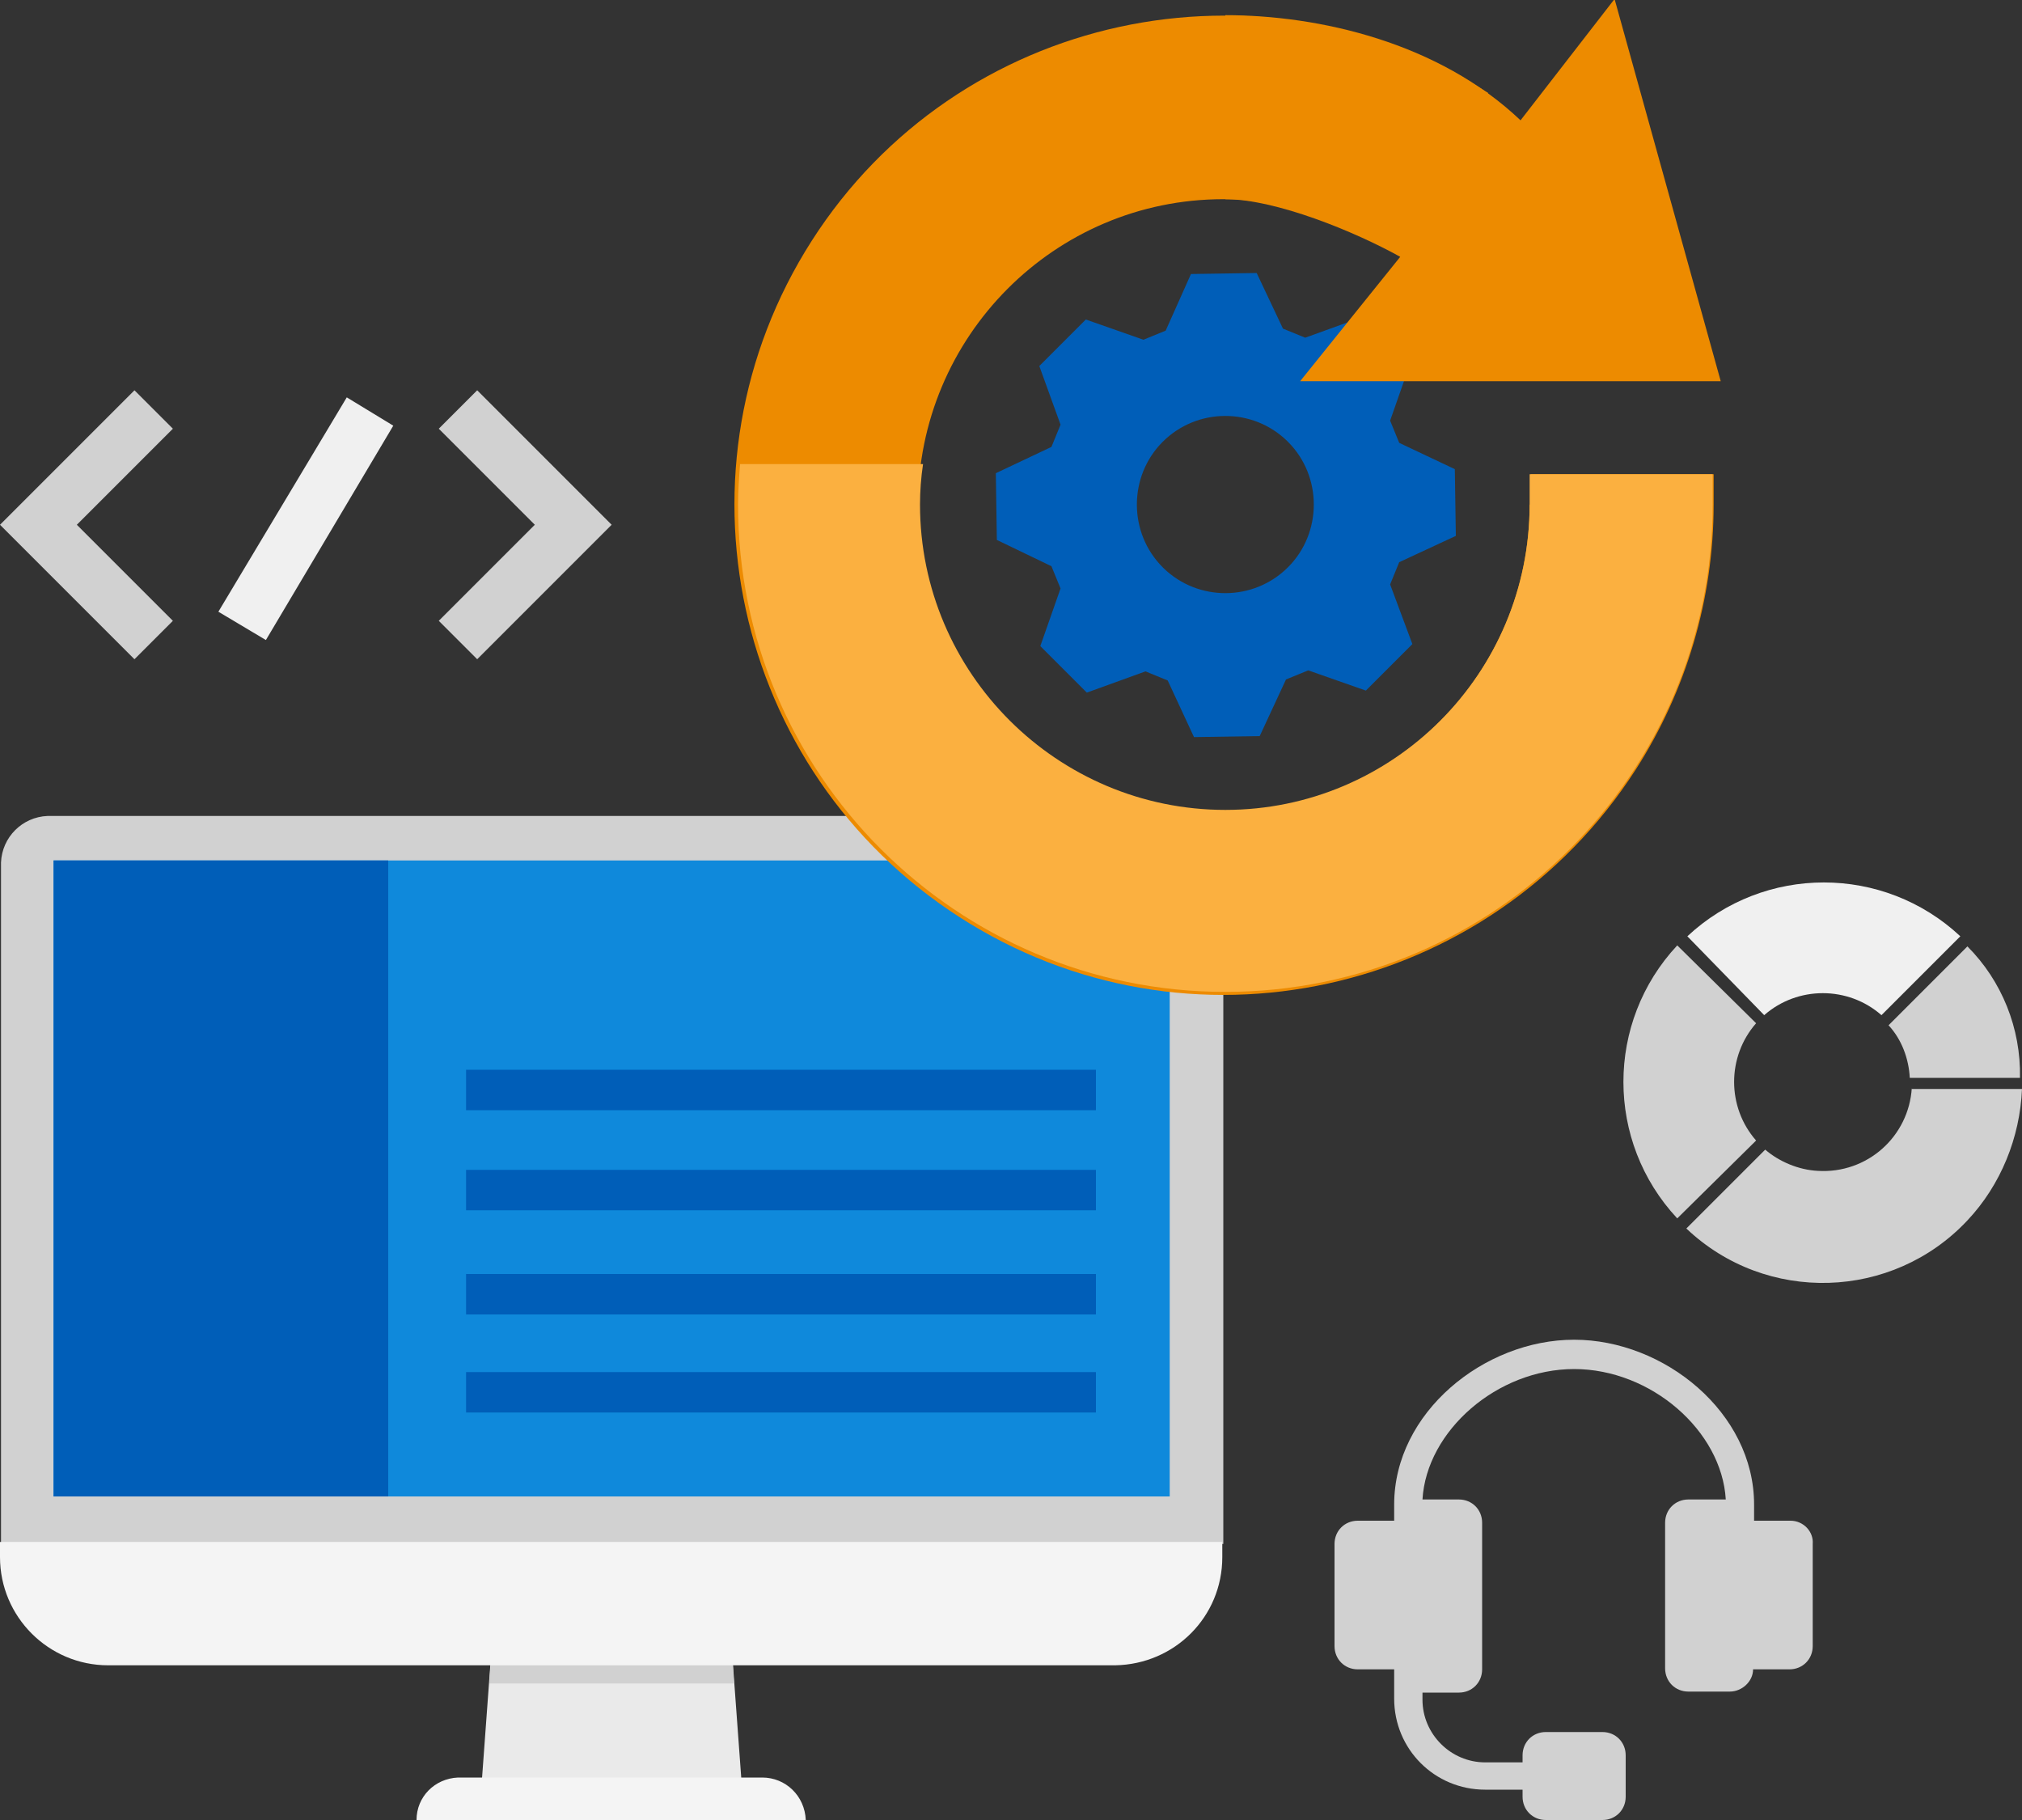
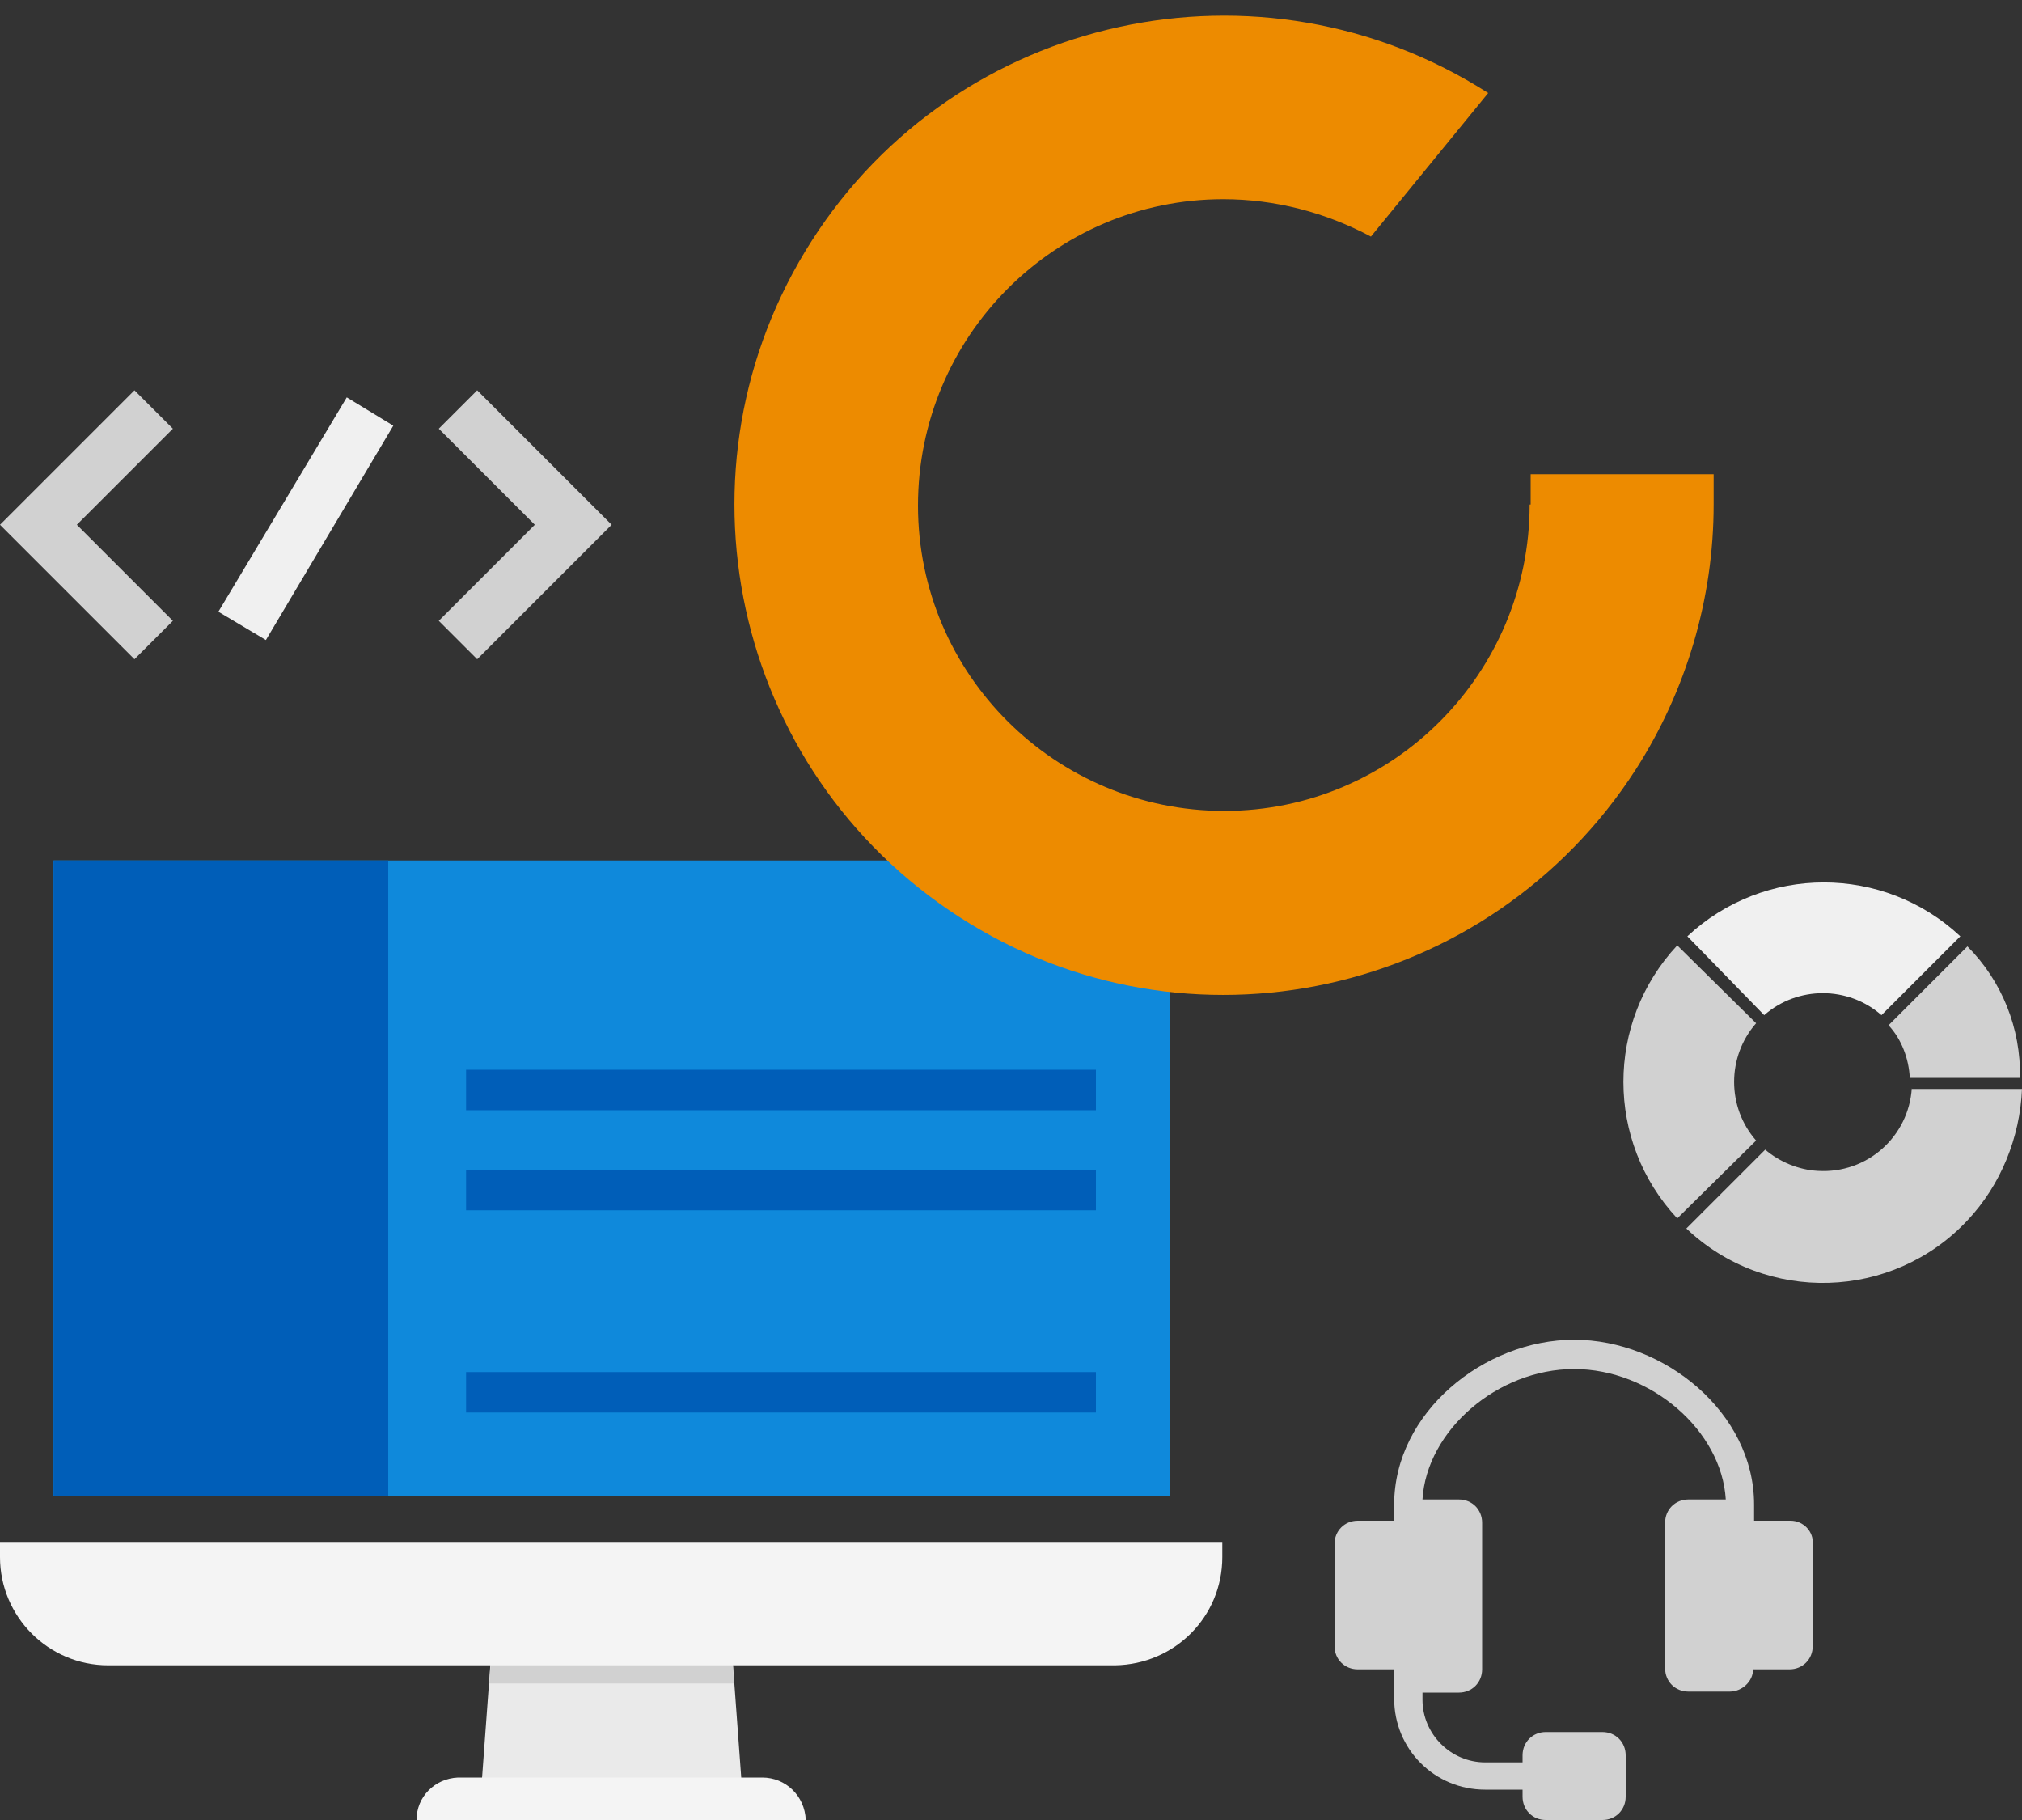
<svg xmlns="http://www.w3.org/2000/svg" version="1.1" id="design" x="0px" y="0px" viewBox="0 0 200 180" style="enable-background:new 0 0 200 180;" xml:space="preserve">
  <rect x="0" y="0" width="200" height="180" fill="#333333" stroke="none" />
  <style type="text/css">
	.st0{fill:#005EB8;}
	.st1{fill:#D1D1D1;}
	.st2{fill:#0F89DB;}
	.st3{fill:#EAEAEA;}
	.st4{fill:#F4F4F4;}
	.st5{fill:none;stroke:#005EB8;stroke-width:4;stroke-miterlimit:10;}
	.st6{fill:#ED8B00;}
	.st7{fill:#FBB040;}
	.st8{fill:#F0F0F0;}
</style>
  <title>service-options</title>
-   <path class="st0" d="M138.4,55.6L144,53l-0.1-6.6l-5.5-2.6l-0.9-2.2l2-5.7l-4.6-4.6l-5.8,2.1l-2.2-0.9l-2.6-5.5l-6.5,0.1l-2.5,5.6  l-2.2,0.9l-5.7-2l-4.6,4.6l2.1,5.8l-0.9,2.2l-5.5,2.6l0.1,6.6L104,56l0.9,2.2l-2,5.7l4.6,4.6l5.8-2.1l2.2,0.9l2.6,5.6l6.5-0.1  l2.6-5.6l2.2-0.9l5.7,2l4.6-4.6l-2.2-5.9L138.4,55.6z M127.4,56.1c-3.4,3.4-8.9,3.4-12.3,0.1c0,0,0,0-0.1-0.1c-3.4-3.4-3.4-9,0-12.4  c3.4-3.4,8.9-3.4,12.3-0.1c0,0,0,0,0.1,0.1C130.8,47.1,130.8,52.7,127.4,56.1z" />
-   <path class="st1" d="M116.3,80.7H4.7c-2.5,0.1-4.5,2.1-4.6,4.6v67.4H121V85.2C120.9,82.7,118.8,80.6,116.3,80.7z" />
  <rect x="5.3" y="85.1" class="st2" width="110.4" height="62.9" />
  <rect x="5.3" y="85.1" class="st0" width="33.1" height="62.9" />
  <polygon class="st3" points="73.5,178.3 47.5,178.3 48.6,163.3 72.4,163.3 " />
  <polygon class="st1" points="72.6,166.5 72.4,163.3 48.6,163.3 48.4,166.5 " />
  <path class="st4" d="M110.3,164.7H10.7C4.8,164.7,0,159.9,0,154c0,0,0,0,0,0v-1.5h120.9v1.5C120.9,159.9,116.2,164.6,110.3,164.7z" />
  <path class="st4" d="M79.7,180H41.2c0-2.3,1.8-4.1,4.1-4.2c0,0,0.1,0,0.1,0h30C77.7,175.8,79.6,177.6,79.7,180  C79.7,180,79.7,180,79.7,180z" />
  <line class="st5" x1="46.1" y1="117.7" x2="108.4" y2="117.7" />
-   <line class="st5" x1="46.1" y1="128" x2="108.4" y2="128" />
  <line class="st5" x1="46.1" y1="107.8" x2="108.4" y2="107.8" />
  <line class="st5" x1="46.1" y1="137.7" x2="108.4" y2="137.7" />
  <path class="st6" d="M151.3,49.9c0,16.7-13.5,30.3-30.2,30.3S90.8,66.7,90.8,50c0-16.7,13.5-30.3,30.2-30.3c5.1,0,10.1,1.3,14.6,3.7  l11.6-14.2C124.7-5.2,94.7,1.3,80.3,23.8s-7.9,52.4,14.6,66.9s52.4,7.9,66.9-14.6c5-7.8,7.7-16.9,7.7-26.2v-3h-18.1V49.9z" />
-   <path class="st7" d="M73.2,45.9c-0.1,1.3-0.2,2.7-0.2,4c0,26.6,21.6,48.2,48.2,48.2s48.2-21.6,48.2-48.2v-3h-18.1v3  c0,16.7-13.5,30.2-30.1,30.2S91,66.6,91,49.9c0-1.3,0.1-2.7,0.3-4L73.2,45.9z" />
-   <path class="st6" d="M138.5,25.4c-4.5-2.5-12.3-5.7-17.3-5.7V1.5c9.3,0,21.1,2.7,29.2,10.4l9.3-12l10.5,37.8h-41.6L138.5,25.4z" />
  <path class="st1" d="M13.3,38.6L0,51.9l13.3,13.3l3.8-3.8l-9.5-9.5l9.5-9.5L13.3,38.6z" />
  <path class="st1" d="M43.4,42.4l9.5,9.5l-9.5,9.5l3.8,3.8l13.3-13.3L47.2,38.6L43.4,42.4z" />
  <path class="st8" d="M21.6,60.5l12.7-21.2l4.6,2.8L26.3,63.3L21.6,60.5z" />
  <path class="st8" d="M174.5,100.4c3.3-2.9,8.3-2.9,11.6,0l7.8-7.8c-7.6-7.1-19.4-7.1-27,0L174.5,100.4z" />
  <path class="st1" d="M194.6,93.6l-7.8,7.8c1.3,1.4,2,3.3,2.1,5.2h10.9C199.9,101.7,198,97,194.6,93.6z" />
  <path class="st1" d="M173.7,112.8c-2.9-3.3-2.9-8.3,0-11.6l-7.8-7.7c-7.1,7.6-7.1,19.4,0,27L173.7,112.8z" />
  <path class="st1" d="M189.1,107.6c-0.3,4.8-4.4,8.5-9.3,8.2c-1.9-0.1-3.8-0.9-5.2-2.1l-7.8,7.8c7.9,7.5,20.4,7.1,27.8-0.8  c3.3-3.5,5.2-8.2,5.4-13H189.1z" />
  <path class="st1" d="M177.1,150.4h-3.6v-1.6c0-9.1-8.9-16.3-17.8-16.3s-17.8,7.2-17.8,16.3v1.6h-3.6c-1.3,0-2.3,1-2.3,2.3v0v10.1  c0,1.3,1,2.3,2.3,2.3h0h3.6v2.9c0,5,4,9,9,9h3.7v0.7c0,1.3,1,2.3,2.3,2.3c0,0,0,0,0,0h5.6c1.3,0,2.3-1,2.3-2.3v0v-4.1  c0-1.3-1-2.3-2.3-2.3h0h-5.6c-1.3,0-2.3,1-2.3,2.3v0v0.7h-3.7c-3.4,0-6.2-2.8-6.2-6.2c0,0,0,0,0,0v-0.7h3.6c1.3,0,2.3-1,2.3-2.3v0  v-14.5c0-1.3-1-2.3-2.3-2.3h0h-3.6c0.4-6.8,7.4-12.9,15-12.9s14.6,6.1,15,12.9H167c-1.3,0-2.3,1-2.3,2.3v0V165c0,1.3,1,2.3,2.3,2.3  h0h4.1c1.2,0,2.3-1,2.3-2.2h3.6c1.3,0,2.3-1,2.3-2.3v0v-10.1C179.4,151.5,178.4,150.4,177.1,150.4z" />
</svg>